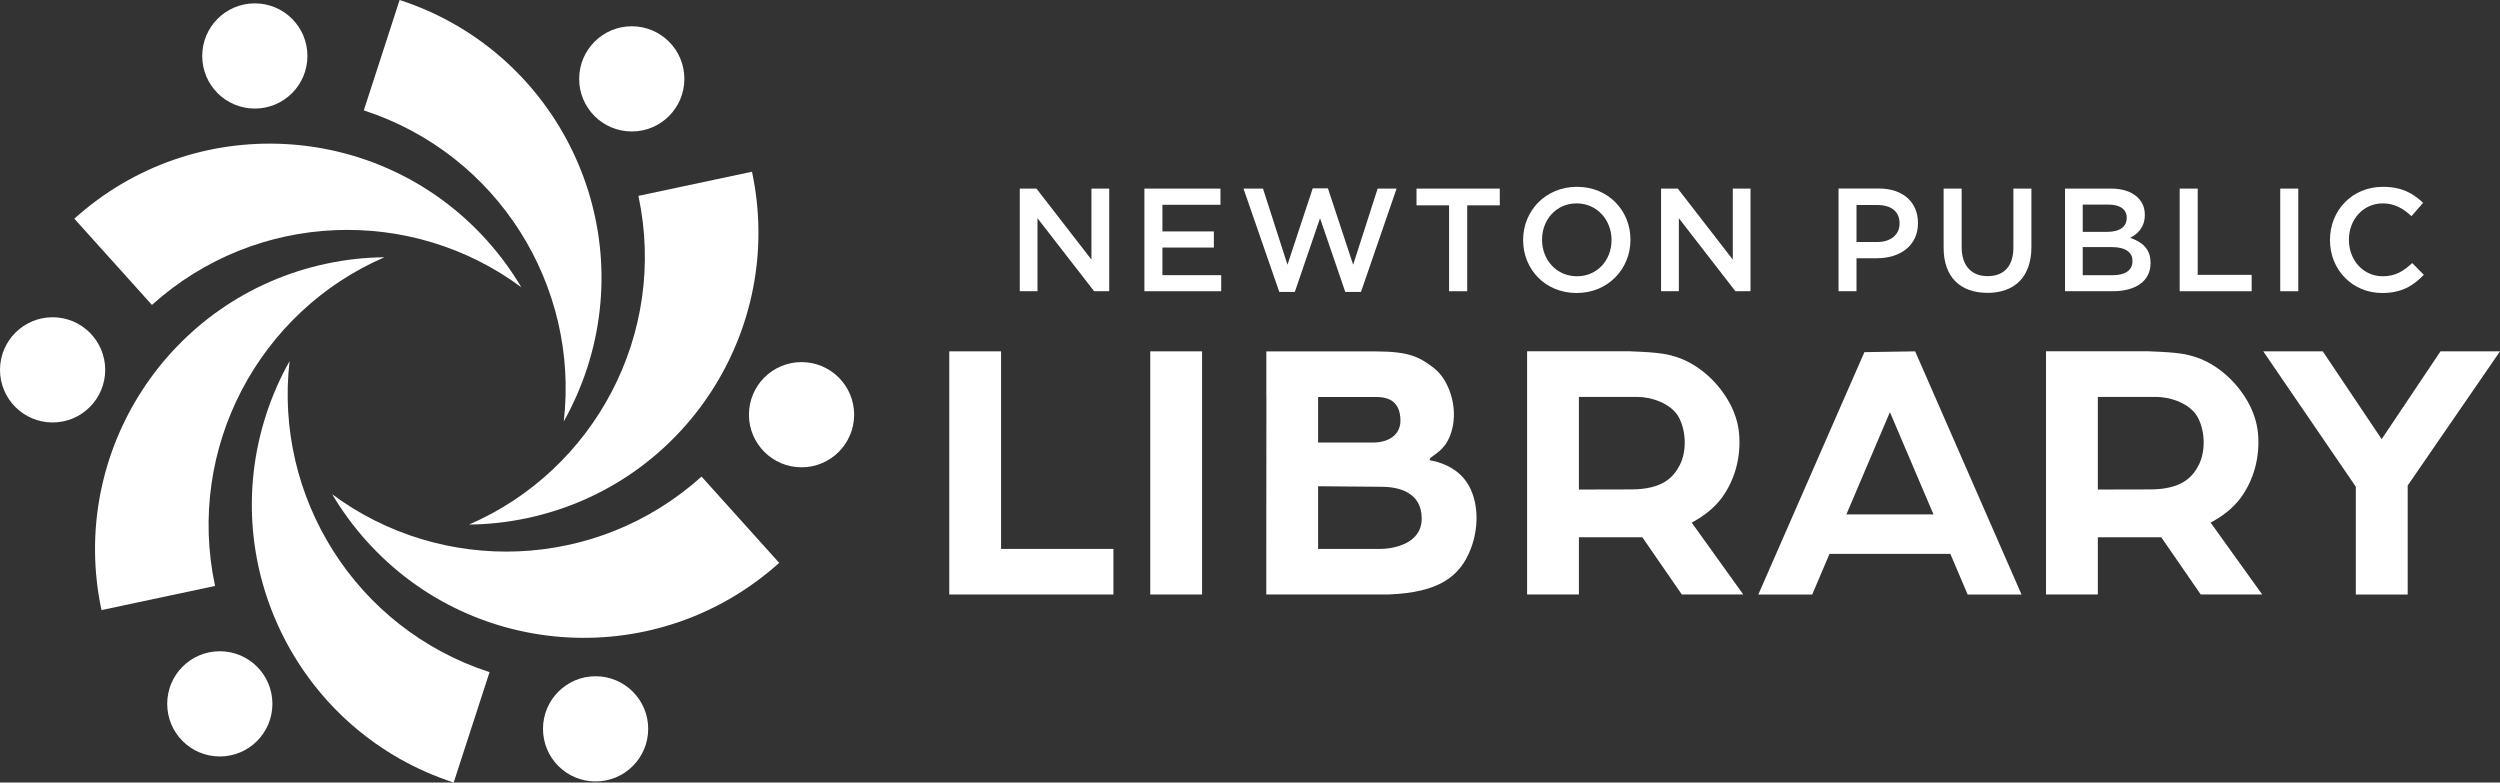
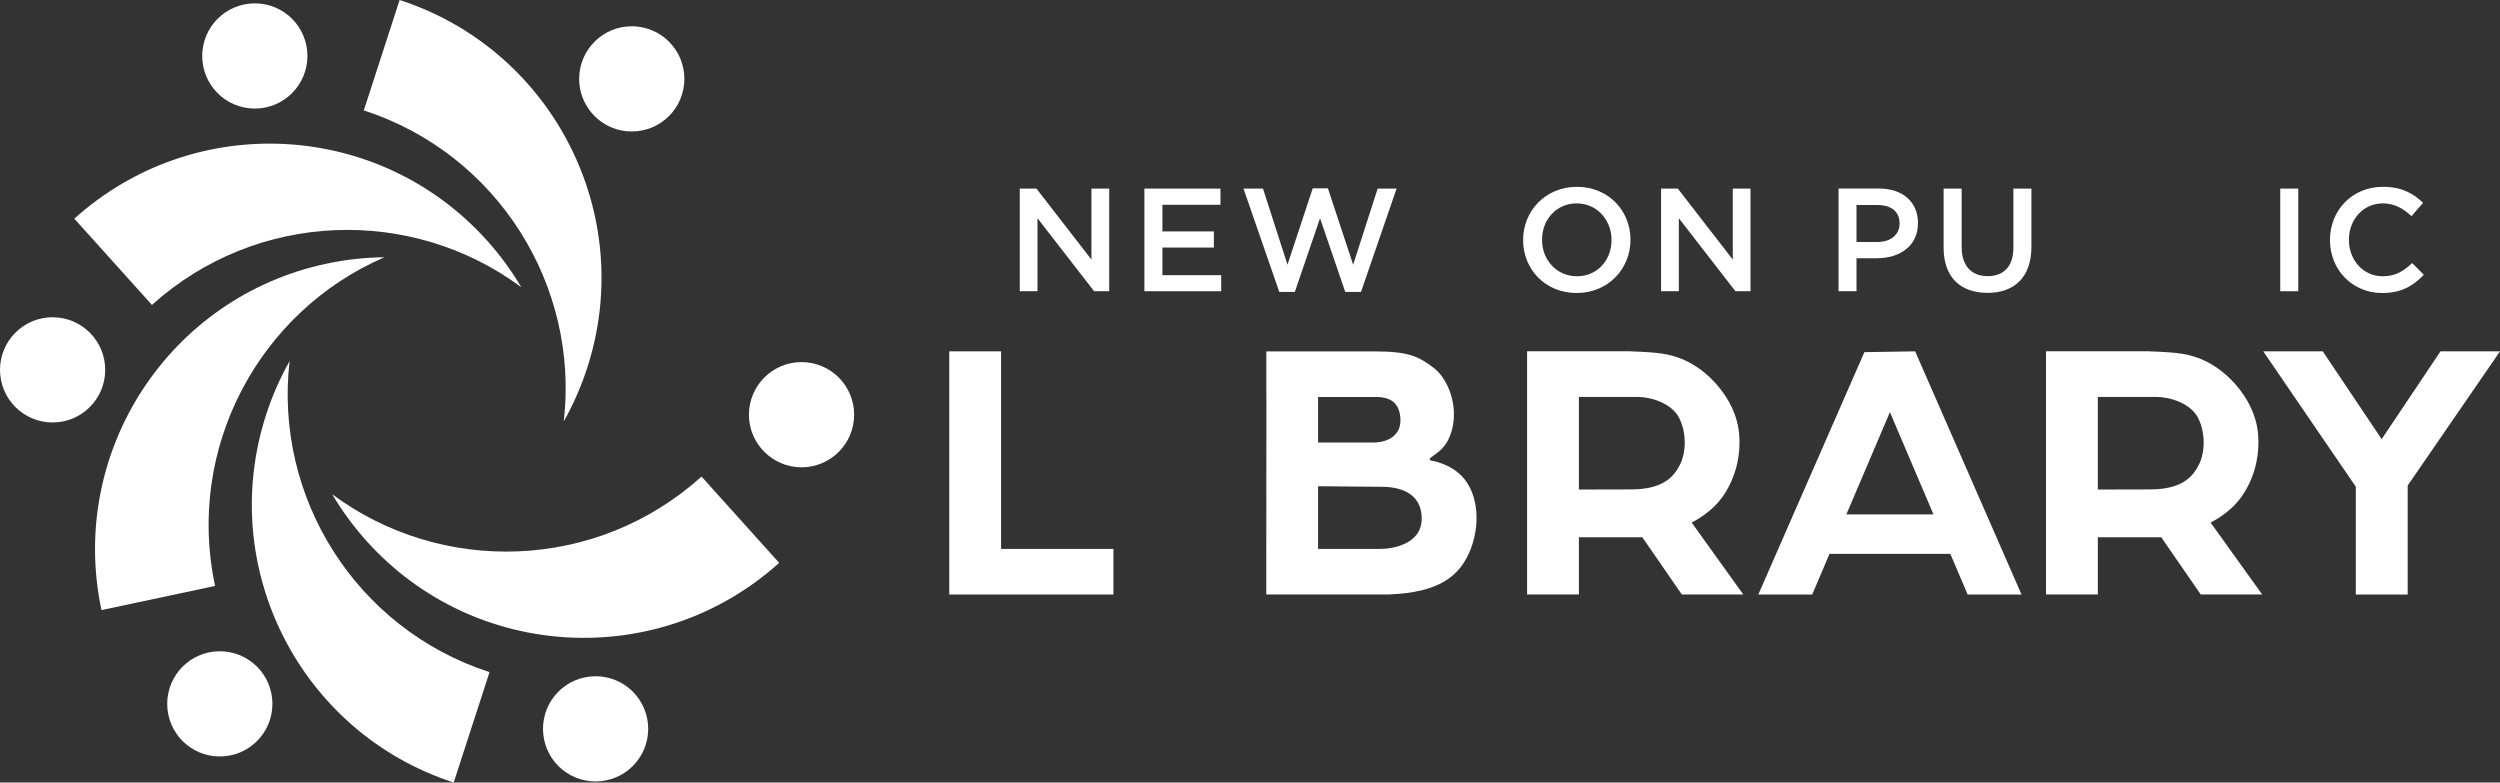
<svg xmlns="http://www.w3.org/2000/svg" id="Foreground" viewBox="0 0 409.21 128.09">
  <rect x="0" y="0" width="409.21" height="128.09" fill="#333333" stroke="none" />
  <defs>
    <style>.cls-1{fill-rule:evenodd;}.cls-1,.cls-2{fill:#fff;stroke-width:0px;}</style>
  </defs>
  <path class="cls-2" d="m74.27,128.09c-25.11-8.16-38.85-35.13-30.7-60.24,1-3.09,2.3-6.01,3.83-8.74-2.56,22.14,10.72,43.76,32.73,50.91l-5.87,18.07Z" />
  <path class="cls-2" d="m65.41,0c25.11,8.16,38.85,35.13,30.7,60.24-1.01,3.09-2.3,6.01-3.83,8.74,2.56-22.14-10.72-43.75-32.73-50.91L65.41,0Z" />
  <path class="cls-2" d="m12.17,35.79c19.62-17.67,49.85-16.08,67.51,3.54,2.18,2.42,4.06,5,5.65,7.69-17.9-13.29-43.25-12.6-60.46,2.89l-12.71-14.12Z" />
  <path class="cls-2" d="m127.54,92.13c-19.62,17.66-49.85,16.08-67.51-3.54-2.18-2.42-4.06-5-5.66-7.69,17.9,13.29,43.25,12.6,60.46-2.89l12.71,14.12Z" />
  <path class="cls-2" d="m16.61,99.86c-5.49-25.83,10.99-51.21,36.82-56.7,3.18-.68,6.36-1.02,9.49-1.05-20.46,8.85-32.54,31.16-27.72,53.8l-18.59,3.95Z" />
-   <path class="cls-2" d="m123.09,28.11c5.49,25.83-10.99,51.21-36.82,56.7-3.18.68-6.36,1.02-9.49,1.05,20.46-8.85,32.54-31.16,27.72-53.8l18.58-3.95Z" />
  <path class="cls-1" d="m94.8,12.91c0-4.75,3.85-8.61,8.61-8.61s8.61,3.85,8.61,8.61-3.85,8.61-8.61,8.61c-4.76,0-8.61-3.85-8.61-8.61Z" />
  <path class="cls-1" d="m122.59,67.88c0-4.75,3.85-8.61,8.61-8.61,4.75,0,8.61,3.85,8.61,8.61,0,4.75-3.85,8.61-8.61,8.61-4.75,0-8.61-3.86-8.61-8.61Z" />
  <path class="cls-1" d="m88.88,119.3c0-4.75,3.85-8.61,8.61-8.61s8.61,3.86,8.61,8.61-3.85,8.61-8.61,8.61-8.61-3.85-8.61-8.61Z" />
  <path class="cls-1" d="m27.37,115.21c0-4.76,3.85-8.61,8.61-8.61s8.61,3.85,8.61,8.61-3.85,8.61-8.61,8.61-8.61-3.85-8.61-8.61Z" />
  <circle class="cls-2" cx="8.61" cy="60.54" r="8.61" />
  <path class="cls-1" d="m33.1,9.16c0-4.75,3.85-8.61,8.61-8.61s8.61,3.85,8.61,8.61-3.85,8.61-8.61,8.61-8.61-3.85-8.61-8.61Z" />
  <polygon class="cls-1" points="166.92 47.67 169.82 47.67 169.82 35.72 179.09 47.67 181.56 47.67 181.56 30.87 178.65 30.87 178.65 42.49 169.65 30.87 166.92 30.87 166.92 47.67" />
  <polygon class="cls-1" points="187.32 47.67 199.89 47.67 199.89 45.04 190.27 45.04 190.27 40.52 198.69 40.52 198.69 37.88 190.27 37.88 190.27 33.52 199.77 33.52 199.77 30.87 187.32 30.87 187.32 47.67" />
  <polygon class="cls-1" points="209.4 47.79 211.94 47.79 216.07 35.72 220.2 47.79 222.77 47.79 228.6 30.87 225.5 30.87 221.49 43.33 217.36 30.83 214.87 30.83 210.74 43.33 206.73 30.87 203.54 30.87 209.4 47.79" />
-   <polygon class="cls-1" points="237.19 47.67 240.16 47.67 240.16 33.61 245.49 33.61 245.49 30.87 231.86 30.87 231.86 33.61 237.19 33.61 237.19 47.67" />
  <path class="cls-1" d="m258.07,47.96c5.16,0,8.81-3.96,8.81-8.69v-.05c0-4.73-3.6-8.64-8.76-8.64s-8.81,3.96-8.81,8.69v.05c0,4.73,3.6,8.64,8.76,8.64Zm.05-2.74c-3.34,0-5.71-2.69-5.71-5.95v-.05c0-3.26,2.33-5.93,5.66-5.93s5.71,2.71,5.71,5.98v.05c0,3.26-2.33,5.9-5.66,5.9Z" />
  <polygon class="cls-1" points="271.89 47.67 274.8 47.67 274.8 35.72 284.06 47.67 286.53 47.67 286.53 30.87 283.63 30.87 283.63 42.49 274.63 30.87 271.89 30.87 271.89 47.67" />
  <path class="cls-1" d="m300.93,47.67h2.95v-5.4h3.34c3.7,0,6.72-1.97,6.72-5.74v-.05c0-3.38-2.45-5.62-6.38-5.62h-6.62v16.8Zm2.95-8.06v-6.05h3.43c2.21,0,3.62,1.03,3.62,3v.05c0,1.75-1.39,3-3.62,3h-3.43Z" />
  <path class="cls-1" d="m325.29,47.94c4.39,0,7.22-2.52,7.22-7.54v-9.53h-2.95v9.67c0,3.1-1.61,4.66-4.22,4.66s-4.25-1.66-4.25-4.78v-9.55h-2.95v9.67c0,4.87,2.78,7.39,7.15,7.39Z" />
-   <path class="cls-1" d="m338.01,47.67h7.78c3.74,0,6.22-1.61,6.22-4.61v-.05c0-2.28-1.37-3.41-3.34-4.08,1.25-.65,2.4-1.73,2.4-3.74v-.05c0-1.13-.38-2.04-1.13-2.78-.96-.96-2.47-1.49-4.39-1.49h-7.54v16.8Zm10.1-12c0,1.54-1.27,2.28-3.17,2.28h-4.03v-4.46h4.25c1.9,0,2.95.82,2.95,2.14v.05Zm.94,7.03v.05c0,1.51-1.22,2.3-3.24,2.3h-4.9v-4.61h4.68c2.33,0,3.46.84,3.46,2.26Z" />
-   <polygon class="cls-1" points="356.78 47.67 368.56 47.67 368.56 44.99 359.73 44.99 359.73 30.87 356.78 30.87 356.78 47.67" />
  <rect class="cls-2" x="373.24" y="30.87" width="2.95" height="16.8" />
  <path class="cls-1" d="m389.92,47.96c3.14,0,5.06-1.15,6.82-2.98l-1.9-1.92c-1.44,1.34-2.76,2.16-4.82,2.16-3.22,0-5.54-2.66-5.54-5.95v-.05c0-3.29,2.35-5.93,5.54-5.93,1.92,0,3.36.84,4.7,2.09l1.9-2.18c-1.61-1.54-3.48-2.62-6.58-2.62-5.09,0-8.66,3.91-8.66,8.69v.05c0,4.82,3.65,8.64,8.54,8.64Z" />
  <path class="cls-2" d="m351.9,80.11c5.2,0,6.98-2.01,8-4,1.09-2.14,1.1-5.39-.14-7.76-1.25-2.37-4.62-3.38-6.77-3.38h-9.61v15.16s8.07-.02,8.52-.02Zm-.05-22.6c2.31.09,3.78.17,5.2.38,3.73.56,6.33,2.44,8.14,4.25,1.81,1.81,4.07,4.97,4.41,8.82.34,3.84-.68,7.58-2.82,10.51-1.3,1.78-3.18,3.15-4.94,4.07l8.44,11.76h-10.06l-6.46-9.36h-10.38v9.36h-8.48v-39.8h16.96Z" />
-   <rect class="cls-2" x="188.28" y="57.51" width="8.48" height="39.8" />
  <polygon class="cls-2" points="155.38 57.51 163.86 57.51 163.86 89.85 182.25 89.85 182.25 97.31 163.86 97.31 155.38 97.31 155.38 57.51" />
  <polygon class="cls-2" points="409.21 57.51 394.1 79.47 394.1 97.31 385.61 97.31 385.61 79.67 370.46 57.51 380.2 57.51 389.84 71.88 399.47 57.51 409.21 57.51" />
  <path class="cls-2" d="m309.35,67.46l-7.13,16.74h14.26l-7.13-16.74Zm-12.72,29.85h-8.82l17.36-39.67,8.31-.13,17.41,39.8h-8.82l-2.83-6.65h-19.78l-2.83,6.65Z" />
  <path class="cls-2" d="m215.75,79.58v10.27h10.17c1.81,0,6.79-.67,6.79-4.97s-3.74-5.2-6.56-5.2l-10.4-.09Zm-8.47-14.6v-7.46h17.85c5.54,0,7.18.91,9.49,2.65,2.53,1.9,4.05,6.36,3.06,10.12-.8,3.05-2.37,3.73-3.5,4.63-.22.2-.23.37,0,.45.07,0,3.35.47,5.43,2.94,2.37,2.82,2.66,7.56,1.13,11.53-1.78,4.63-5.34,7.13-13.34,7.46h-20.13v-3.86s.02-28.47.02-28.47Zm8.47,0v7.46h8.94c2.81,0,4.61-1.41,4.54-3.74-.08-2.6-1.45-3.72-3.98-3.72h-9.5Z" />
  <path class="cls-2" d="m266.96,80.11c5.2,0,6.98-2.01,8-4,1.09-2.14,1.1-5.39-.14-7.76-1.25-2.37-4.62-3.38-6.77-3.38h-9.61v15.16s8.07-.02,8.52-.02Zm-.05-22.6c2.31.09,3.78.17,5.2.38,3.73.56,6.33,2.44,8.14,4.25,1.81,1.81,4.07,4.97,4.41,8.82.34,3.84-.68,7.58-2.82,10.51-1.3,1.78-3.18,3.15-4.94,4.07l8.44,11.76h-10.06l-6.46-9.36h-10.38v9.36h-8.48v-39.8h16.96Z" />
</svg>